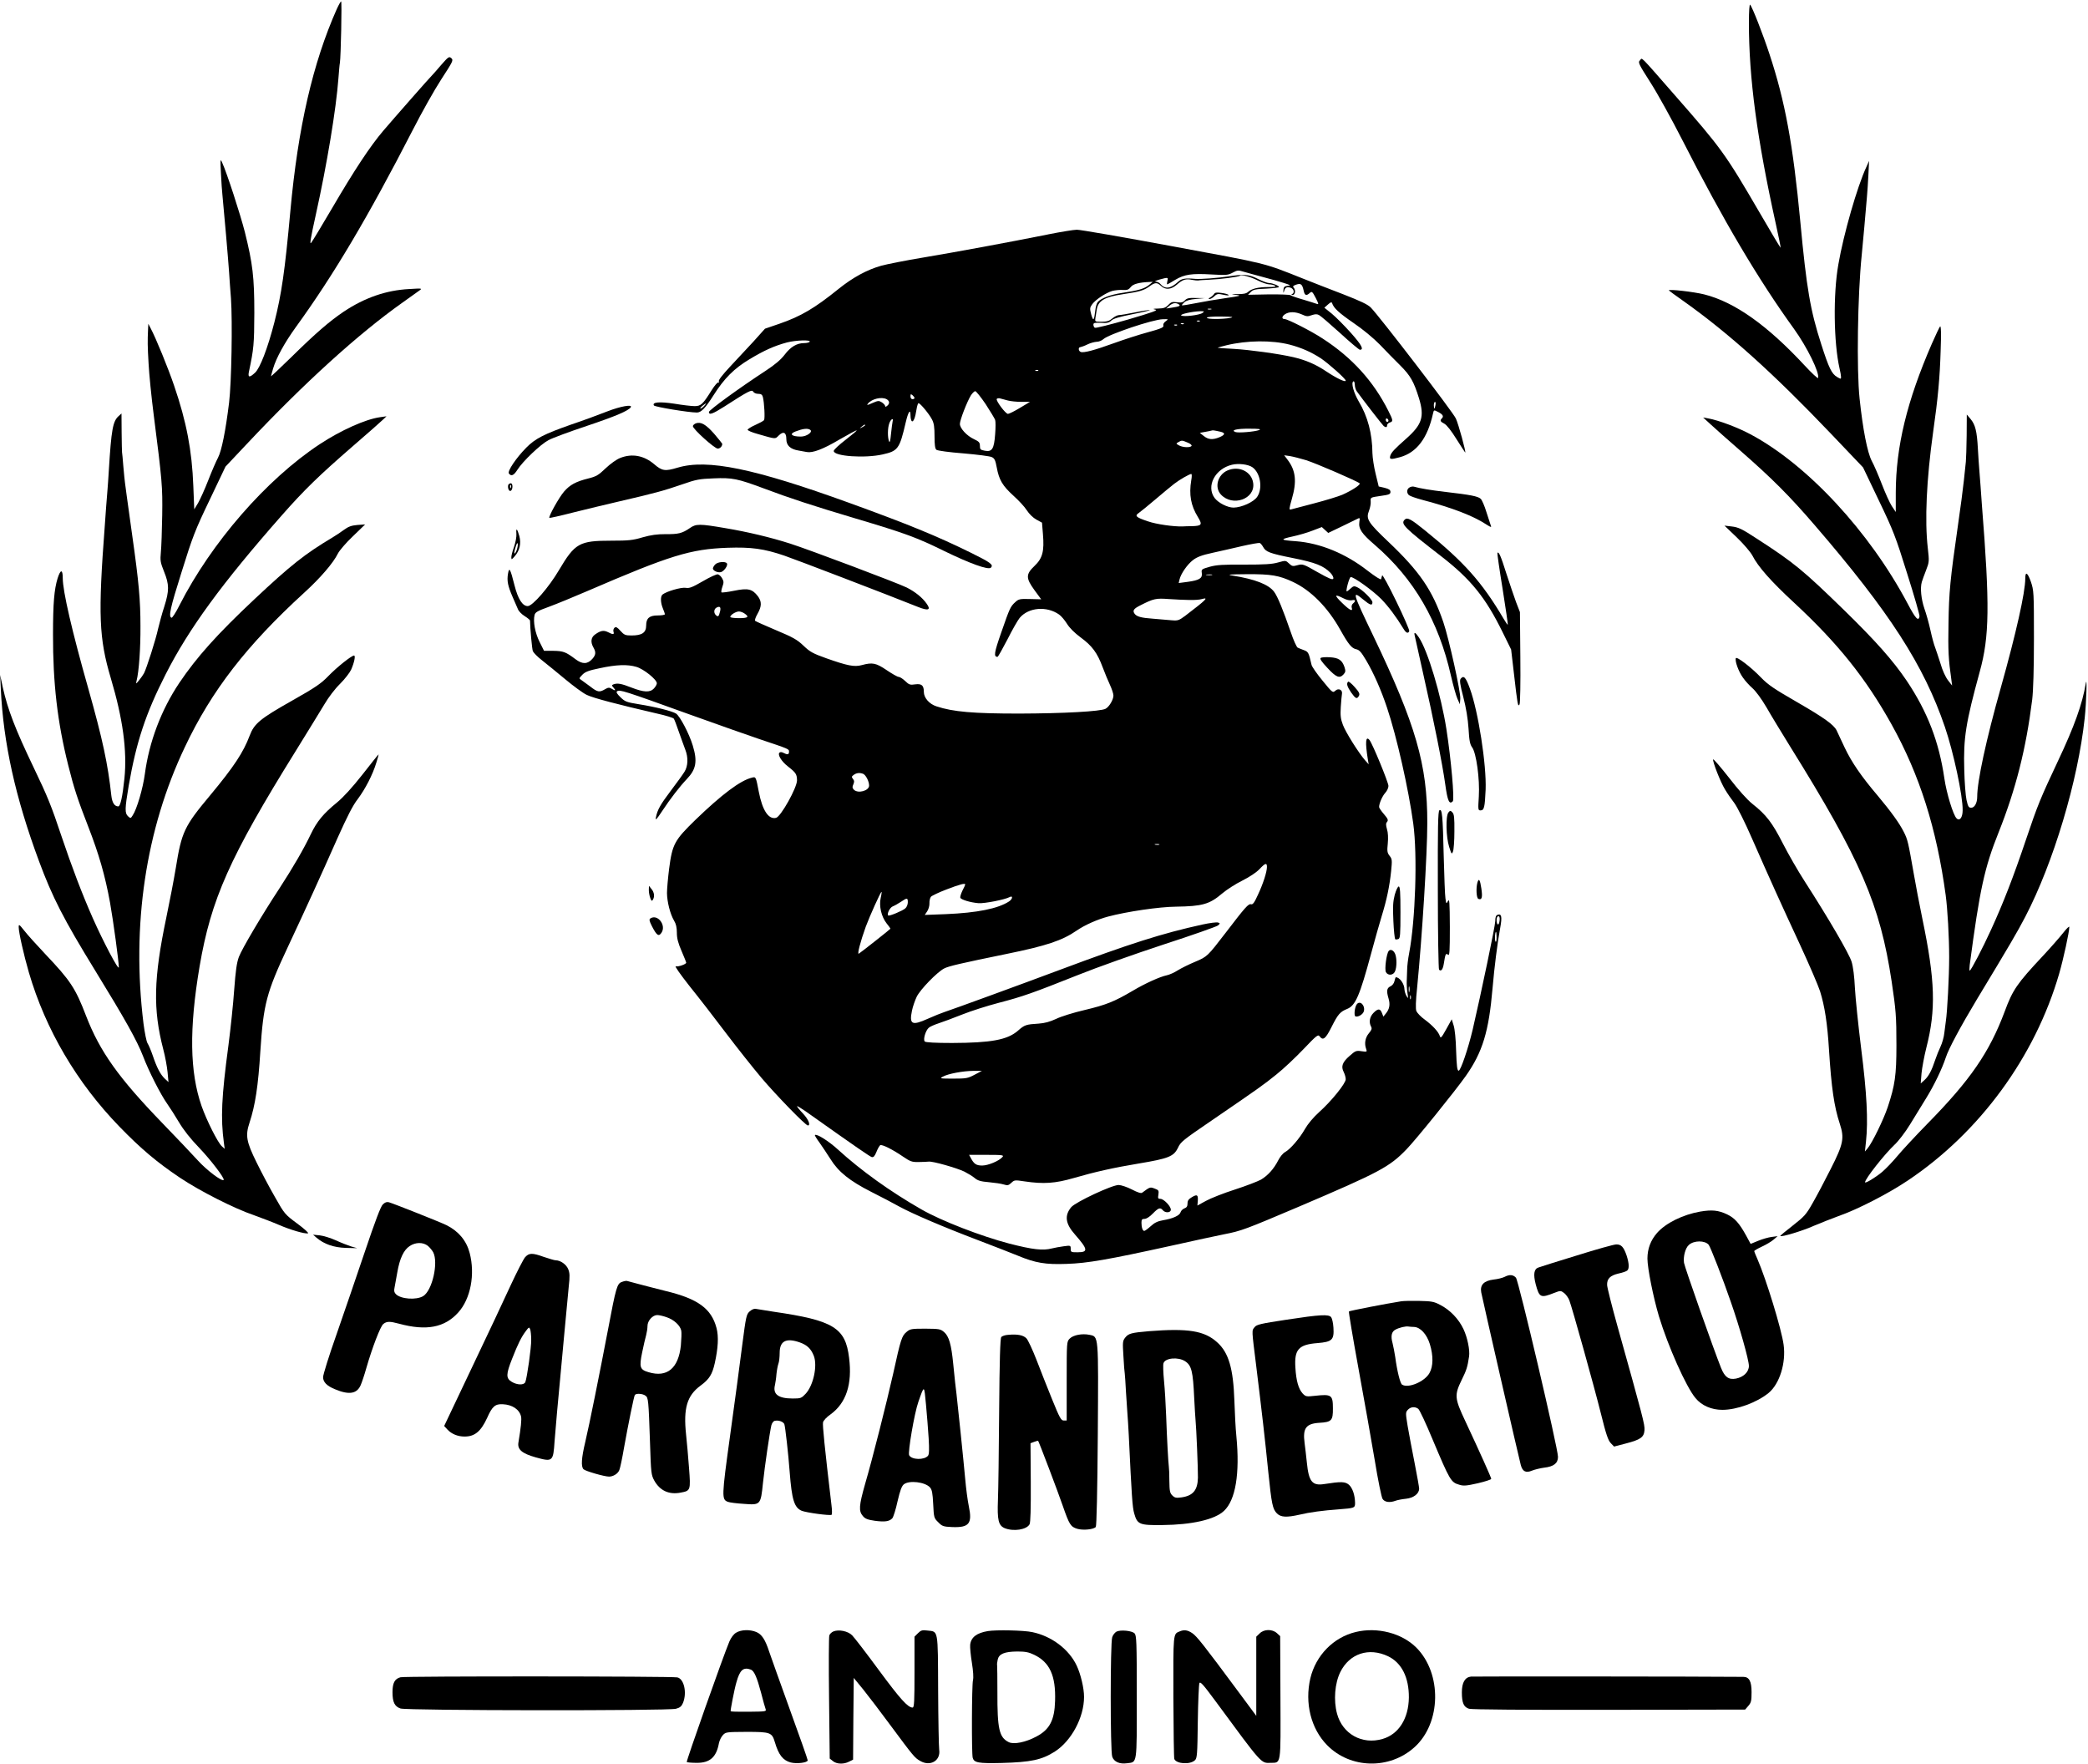
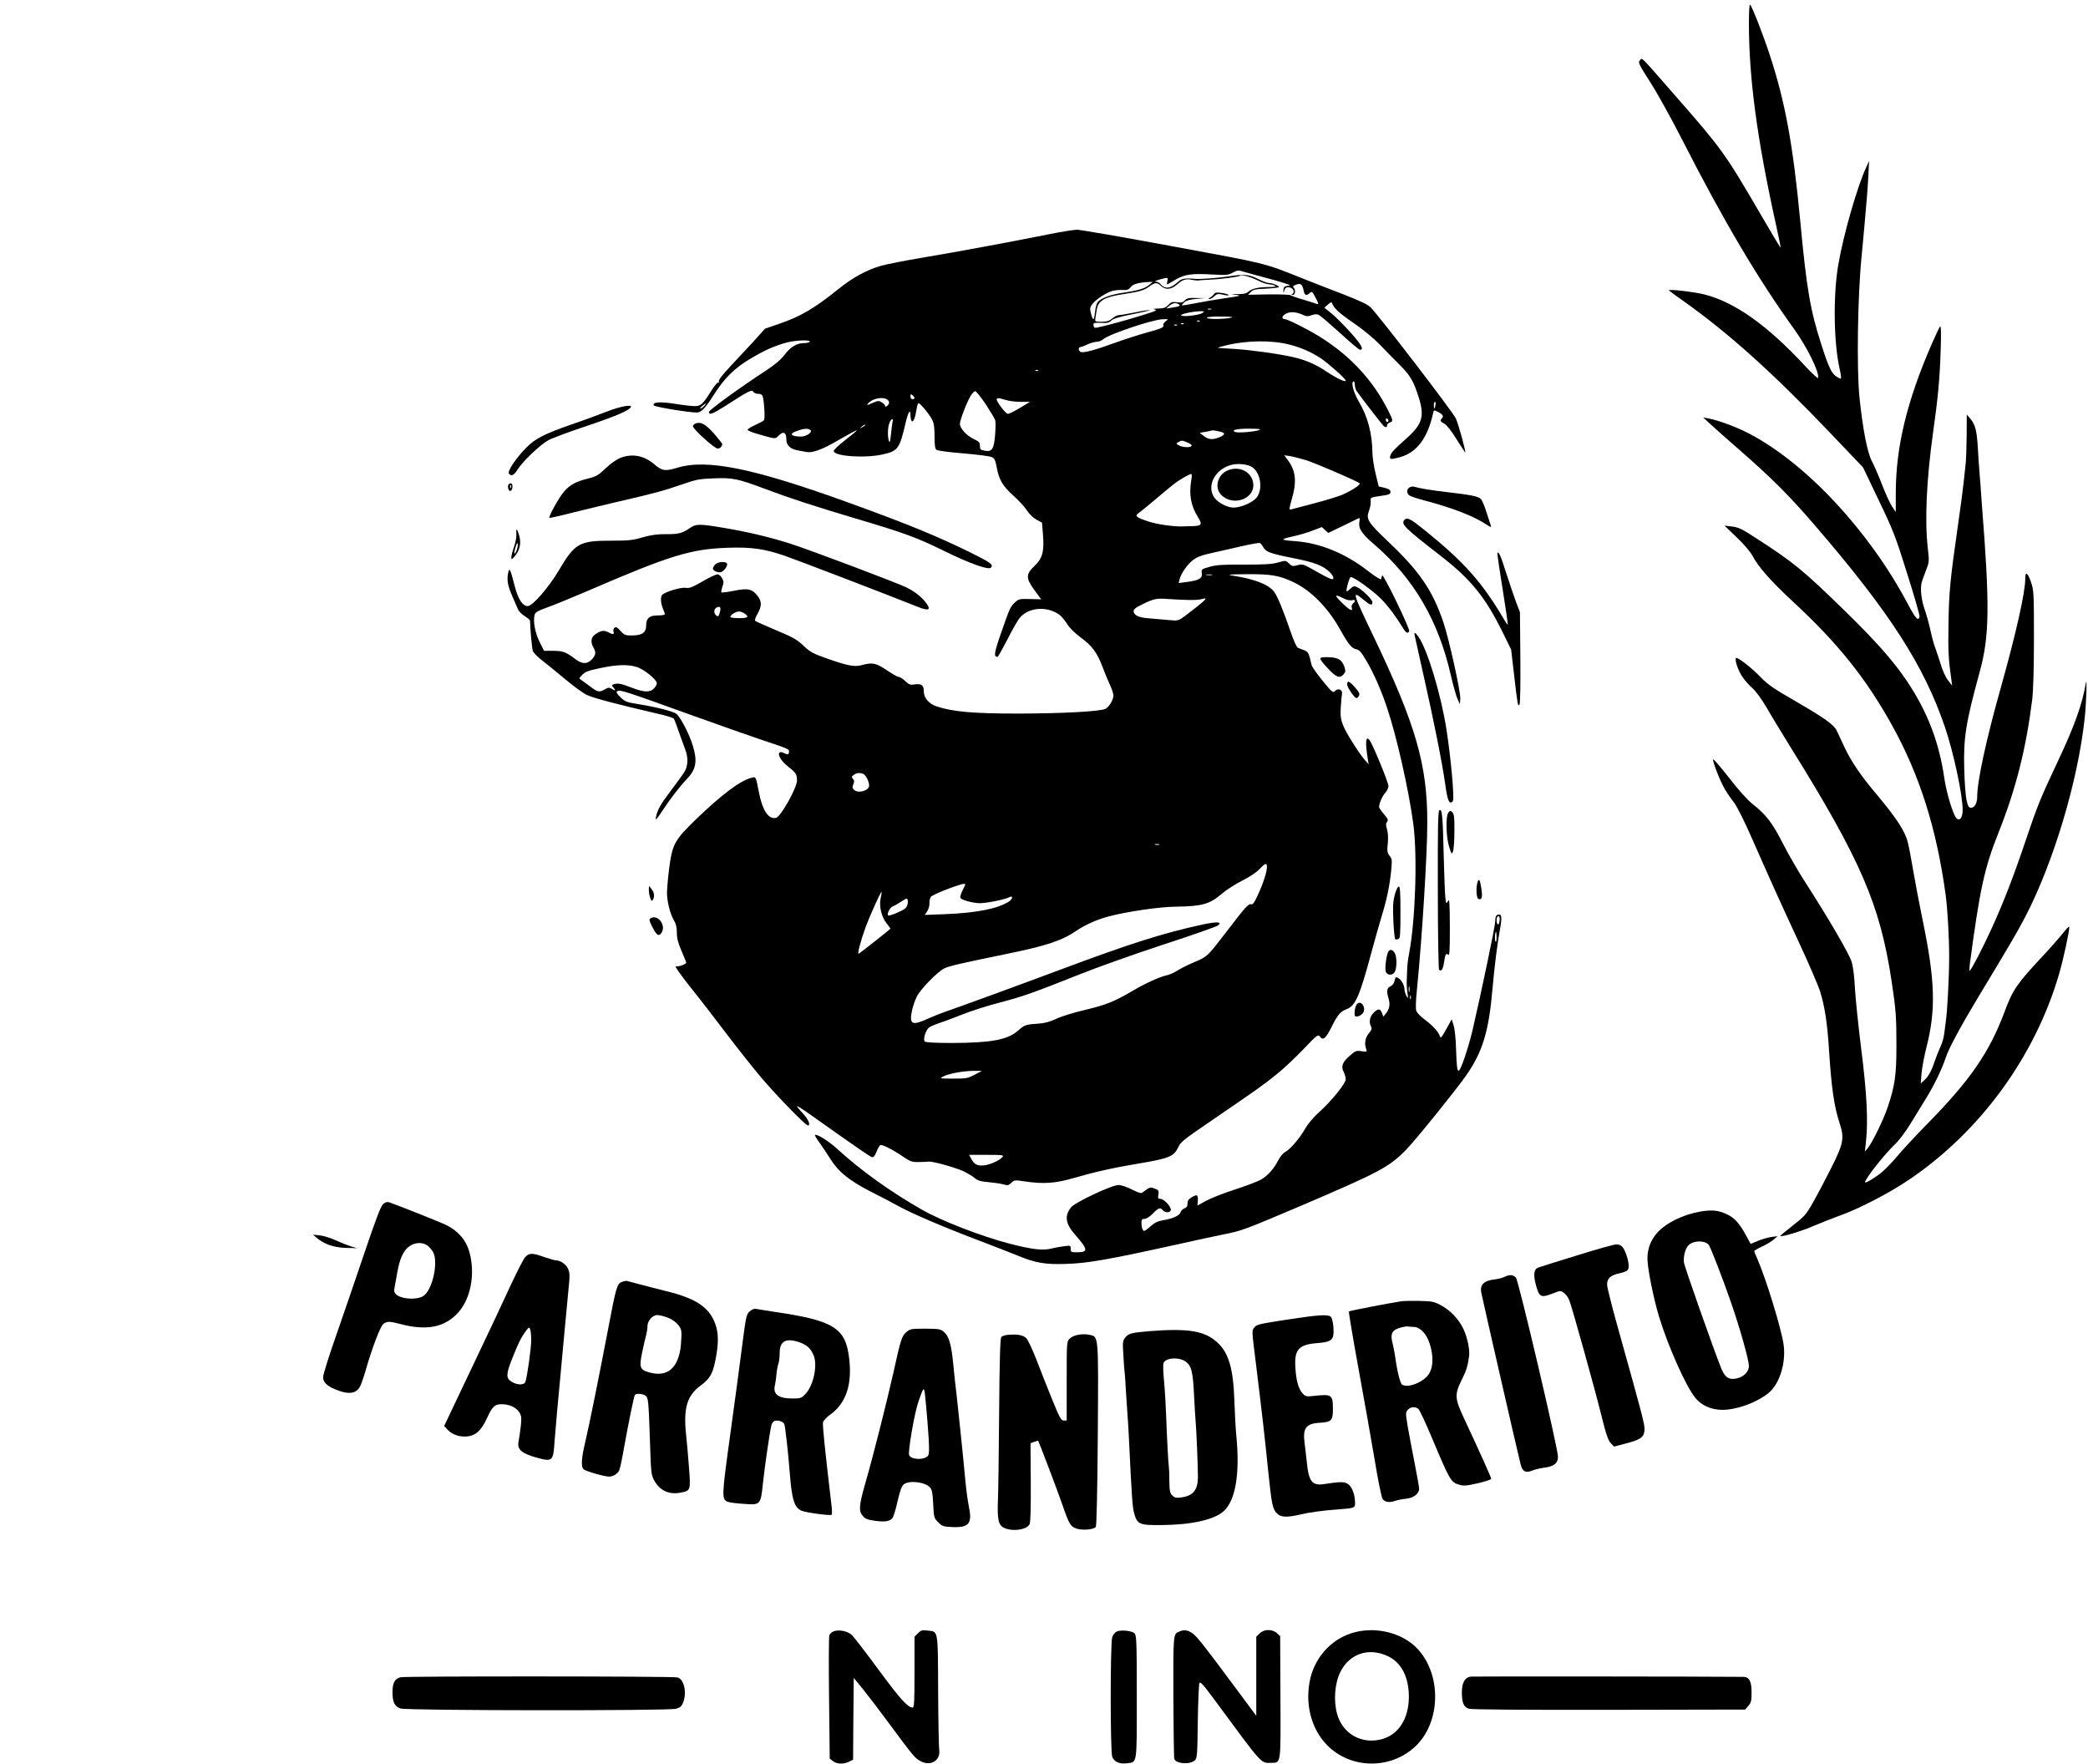
<svg xmlns="http://www.w3.org/2000/svg" version="1.0" width="1564pt" height="1321pt" viewBox="0 0 1564 1321" preserveAspectRatio="xMidYMid meet">
  <g transform="translate(0,1321) scale(0.1,-0.1)" fill="#000000" stroke="none">
-     <path d="M2523 13143 c-180 -405 -291 -888 -348 -1513 -41 -450 -66 -623 -120 -835 -50 -194 -108 -344 -145 -377 -41 -38 -54 -36 -46 5 37 174 40 209 41 442 0 270 -12 369 -71 607 -34 133 -135 444 -169 518 -15 34 -16 31 -10 -80 3 -63 8 -135 11 -160 10 -99 45 -500 50 -580 3 -47 9 -134 14 -195 12 -174 4 -632 -14 -780 -26 -212 -56 -362 -83 -413 -14 -26 -47 -102 -73 -169 -26 -67 -61 -144 -76 -170 l-29 -48 -7 175 c-10 264 -51 481 -144 752 -44 130 -137 357 -175 428 l-18 35 -2 -42 c-4 -87 -4 -121 4 -258 4 -77 21 -248 38 -380 64 -500 67 -539 64 -755 -2 -113 -6 -236 -10 -275 -6 -64 -4 -77 24 -147 39 -96 39 -142 2 -260 -17 -51 -37 -127 -47 -168 -17 -80 -86 -295 -105 -332 -7 -13 -23 -36 -37 -53 -25 -30 -25 -30 -19 -4 18 70 30 243 29 409 0 194 -12 329 -61 675 -16 116 -35 248 -41 295 -6 47 -13 94 -14 105 -2 11 -7 65 -12 120 -4 55 -9 103 -10 108 -1 4 -2 71 -3 149 l-1 141 -21 -19 c-44 -39 -55 -100 -74 -409 -3 -55 -8 -120 -10 -145 -2 -25 -7 -81 -10 -125 -3 -44 -8 -107 -10 -140 -51 -671 -44 -845 45 -1145 90 -302 123 -542 102 -750 -14 -135 -30 -210 -46 -210 -28 0 -46 27 -52 80 -26 238 -65 421 -172 800 -123 433 -192 732 -192 830 0 68 -17 67 -39 -3 -25 -83 -34 -184 -34 -417 -1 -366 33 -660 114 -982 42 -169 72 -260 150 -460 80 -206 126 -365 163 -568 25 -140 66 -444 66 -485 -1 -28 -116 190 -195 368 -80 181 -157 383 -237 621 -72 216 -102 291 -203 501 -142 296 -197 440 -235 610 l-19 90 5 -105 c19 -406 109 -813 286 -1290 100 -270 184 -434 421 -820 226 -368 313 -524 358 -640 44 -116 133 -290 183 -360 18 -25 56 -85 86 -135 35 -59 87 -125 150 -190 88 -92 196 -233 185 -243 -13 -13 -127 73 -194 147 -42 46 -161 172 -266 280 -327 338 -467 535 -570 801 -80 209 -118 266 -307 465 -62 66 -133 144 -156 174 -38 48 -42 51 -42 27 0 -40 38 -208 76 -339 125 -428 359 -826 678 -1155 162 -167 282 -268 455 -384 150 -100 403 -229 556 -281 55 -20 137 -51 183 -71 88 -38 194 -69 219 -64 8 2 -27 34 -80 73 -93 69 -96 72 -168 200 -41 71 -103 188 -138 260 -76 154 -84 200 -52 296 43 131 65 275 81 534 23 354 46 441 206 782 142 303 245 529 374 820 71 158 113 241 149 287 57 76 113 184 140 274 11 34 18 62 17 62 -2 0 -56 -68 -120 -150 -78 -99 -143 -170 -191 -210 -103 -84 -151 -142 -197 -238 -53 -111 -131 -246 -235 -406 -132 -201 -280 -451 -304 -514 -16 -44 -24 -101 -35 -247 -7 -104 -27 -291 -43 -415 -52 -387 -59 -545 -34 -730 l6 -45 -21 19 c-30 26 -114 193 -152 301 -89 255 -94 579 -15 1047 86 503 224 815 720 1613 89 143 185 301 215 350 31 53 80 117 118 154 35 35 72 83 82 105 24 54 34 106 22 106 -19 0 -128 -87 -192 -153 -55 -57 -97 -86 -276 -187 -237 -134 -280 -170 -314 -260 -47 -125 -118 -233 -296 -447 -194 -232 -214 -275 -257 -543 -14 -85 -46 -252 -71 -371 -96 -457 -101 -689 -23 -989 14 -52 28 -129 32 -170 l7 -75 -27 25 c-33 31 -60 82 -91 174 -13 38 -31 80 -39 92 -8 12 -21 78 -30 146 -91 737 16 1456 310 2073 200 423 464 763 894 1156 120 109 218 223 252 293 11 22 61 81 112 129 l92 89 -58 -4 c-45 -4 -67 -12 -100 -36 -23 -17 -62 -43 -87 -58 -206 -123 -311 -206 -584 -462 -281 -264 -432 -433 -563 -627 -136 -203 -226 -442 -258 -682 -14 -107 -60 -264 -91 -310 -15 -24 -16 -24 -35 -7 -25 23 -24 57 5 229 57 328 127 540 277 835 174 342 420 679 869 1189 169 192 278 298 535 521 110 95 211 184 225 198 l25 24 -49 -7 c-108 -15 -293 -98 -451 -202 -399 -263 -812 -737 -1052 -1209 -26 -52 -52 -92 -58 -91 -24 8 -11 69 75 342 83 266 100 311 210 540 l119 250 163 173 c427 454 833 822 1162 1055 56 40 113 80 126 90 25 18 23 18 -76 12 -171 -9 -331 -64 -489 -169 -108 -73 -210 -161 -392 -340 -84 -82 -153 -147 -153 -144 0 2 7 29 16 59 24 80 85 191 170 309 283 390 542 827 876 1477 67 131 163 302 214 380 87 134 91 142 75 157 -17 15 -22 12 -77 -51 -32 -38 -61 -70 -64 -73 -13 -11 -300 -338 -368 -418 -99 -116 -219 -298 -385 -582 -76 -129 -146 -246 -156 -258 -13 -18 -5 31 35 212 83 374 152 790 169 1021 4 50 8 101 11 115 7 44 16 460 9 460 -3 0 -18 -26 -32 -57z" />
    <path d="M13100 13040 c0 -416 61 -870 201 -1504 22 -98 38 -180 37 -182 -2 -1 -73 117 -158 264 -257 441 -285 480 -634 878 -274 313 -243 282 -262 262 -16 -15 -10 -27 78 -165 52 -81 160 -276 240 -433 306 -600 566 -1040 837 -1415 97 -135 192 -328 179 -366 -2 -6 -47 36 -100 93 -279 301 -525 476 -753 533 -76 19 -265 41 -265 30 0 -1 51 -39 114 -83 334 -237 671 -540 1100 -990 l241 -253 118 -247 c109 -227 126 -271 213 -550 53 -167 94 -310 92 -319 -8 -40 -30 -16 -88 94 -287 542 -754 1045 -1180 1271 -93 50 -237 104 -314 118 l-39 7 59 -54 c32 -30 131 -117 219 -194 237 -207 368 -338 559 -560 560 -650 816 -1047 974 -1510 64 -187 135 -517 133 -624 0 -55 -23 -84 -46 -60 -25 25 -75 188 -91 299 -40 274 -126 498 -282 731 -102 151 -231 297 -473 533 -302 294 -373 353 -649 531 -113 74 -138 86 -191 92 l-52 6 93 -89 c52 -50 102 -109 116 -135 42 -83 140 -194 311 -352 329 -305 538 -566 731 -912 212 -381 338 -781 406 -1280 14 -105 26 -314 26 -464 0 -147 -14 -411 -25 -481 -2 -14 -7 -52 -11 -85 -3 -33 -17 -80 -29 -105 -12 -25 -30 -70 -40 -100 -25 -76 -48 -121 -80 -150 l-28 -25 6 76 c4 41 20 127 36 191 73 284 67 502 -30 968 -22 107 -51 258 -64 335 -42 240 -46 257 -75 314 -33 66 -97 154 -195 271 -124 146 -195 250 -247 359 -27 58 -55 117 -61 130 -21 43 -94 95 -298 213 -170 98 -215 128 -269 184 -75 78 -183 160 -188 144 -8 -22 21 -101 53 -145 17 -25 50 -61 72 -80 24 -21 67 -79 104 -142 34 -60 114 -191 177 -293 531 -853 674 -1185 761 -1760 32 -214 36 -263 36 -480 0 -224 -11 -299 -65 -462 -31 -93 -116 -267 -150 -308 l-21 -25 8 75 c17 157 6 364 -36 695 -22 176 -43 381 -47 455 -4 85 -13 158 -25 197 -19 61 -173 325 -352 603 -48 74 -121 201 -162 281 -80 157 -125 216 -229 298 -39 31 -105 105 -176 197 -63 80 -116 142 -118 136 -5 -16 55 -170 89 -225 17 -29 49 -75 70 -102 22 -30 78 -141 132 -265 138 -314 214 -482 357 -790 70 -151 139 -311 153 -355 35 -112 55 -242 67 -440 18 -282 38 -423 81 -553 35 -107 27 -150 -68 -337 -44 -88 -105 -203 -135 -255 -49 -87 -62 -101 -150 -170 -53 -41 -95 -76 -93 -78 9 -9 168 39 250 76 50 21 133 54 185 73 144 50 373 168 522 268 537 360 951 925 1132 1548 32 111 76 313 76 350 0 8 -20 -11 -45 -43 -26 -33 -94 -111 -153 -174 -195 -208 -226 -254 -286 -416 -114 -305 -257 -514 -582 -844 -89 -91 -189 -199 -223 -240 -34 -41 -85 -94 -113 -118 -49 -41 -128 -89 -128 -77 0 25 145 209 219 279 29 26 82 95 118 154 36 59 91 148 121 197 61 99 119 220 147 305 21 65 111 232 231 432 256 424 300 499 364 621 211 405 395 1019 445 1487 13 118 19 327 8 260 -25 -152 -86 -322 -208 -580 -132 -281 -151 -326 -240 -590 -94 -279 -169 -472 -260 -671 -64 -141 -152 -309 -161 -309 -3 0 -3 19 0 43 75 565 110 727 217 994 129 324 205 626 251 993 8 68 13 229 13 460 0 346 -1 357 -23 423 -25 70 -42 80 -42 23 0 -103 -69 -410 -183 -816 -110 -390 -177 -700 -177 -818 0 -47 -20 -82 -45 -82 -19 0 -24 9 -35 58 -7 31 -15 134 -17 227 -7 238 11 350 116 734 73 264 76 496 16 1251 -2 30 -7 93 -10 140 -3 47 -8 105 -10 130 -2 25 -7 92 -10 150 -7 130 -19 179 -55 222 l-28 33 -1 -158 c-1 -86 -4 -174 -6 -195 -2 -20 -9 -84 -15 -142 -6 -58 -26 -211 -45 -340 -57 -396 -67 -497 -70 -730 -4 -204 0 -271 21 -418 l6 -47 -31 40 c-18 23 -42 75 -56 125 -15 47 -33 101 -40 120 -8 19 -24 77 -35 128 -11 51 -32 126 -46 165 -24 71 -32 153 -19 198 4 13 18 53 32 88 24 62 24 67 13 165 -24 207 -10 514 40 871 36 251 50 407 56 605 5 133 3 192 -4 185 -5 -5 -33 -64 -62 -130 -187 -430 -269 -771 -270 -1115 l0 -145 -30 45 c-16 25 -49 98 -74 163 -25 65 -59 144 -76 175 -33 63 -67 239 -91 467 -23 214 -15 773 16 1075 6 58 33 357 39 435 3 33 8 107 11 165 l5 105 -20 -45 c-68 -145 -171 -503 -210 -730 -40 -223 -35 -588 9 -780 6 -25 11 -53 11 -63 0 -17 -1 -17 -29 -1 -41 24 -62 67 -119 245 -82 254 -110 416 -157 919 -55 582 -114 901 -231 1255 -49 149 -129 354 -145 370 -5 5 -9 -46 -9 -135z" />
    <path d="M7850 11454 c-300 -60 -685 -131 -935 -173 -132 -22 -273 -50 -313 -61 -107 -30 -214 -88 -322 -175 -177 -143 -282 -205 -442 -260 l-108 -37 -87 -97 c-49 -53 -128 -138 -176 -189 -56 -60 -86 -99 -83 -108 3 -8 1 -12 -4 -9 -5 3 -27 -22 -49 -57 -67 -107 -81 -120 -128 -120 -23 0 -91 8 -151 18 -112 17 -169 12 -154 -13 7 -11 261 -53 322 -53 32 0 63 32 125 130 80 126 154 200 269 269 111 67 188 101 281 126 67 17 180 21 170 5 -3 -5 -22 -10 -42 -10 -54 0 -101 -28 -145 -86 -28 -37 -71 -74 -141 -120 -202 -132 -427 -296 -427 -310 0 -25 28 -15 113 39 186 120 209 131 219 113 5 -9 21 -16 37 -16 22 0 30 -6 35 -23 11 -44 17 -162 9 -174 -4 -6 -34 -22 -65 -36 -32 -14 -58 -31 -58 -36 0 -6 33 -20 73 -31 142 -41 132 -40 160 -12 35 34 57 24 57 -27 0 -48 30 -76 93 -86 23 -4 50 -9 61 -11 43 -8 121 21 241 92 71 41 130 73 132 70 2 -2 -36 -34 -84 -71 -48 -37 -88 -74 -88 -83 0 -40 233 -56 366 -26 116 26 127 42 173 239 19 82 36 106 36 53 0 -20 5 -40 10 -43 12 -8 26 27 35 88 4 26 11 47 15 47 13 0 80 -81 101 -122 15 -28 19 -58 19 -126 0 -65 4 -93 14 -101 8 -7 98 -19 202 -27 104 -9 200 -21 213 -28 20 -9 27 -23 37 -77 17 -94 44 -138 124 -211 39 -35 85 -84 101 -110 18 -28 48 -57 72 -70 l42 -23 7 -85 c11 -130 -3 -182 -63 -239 -66 -63 -66 -91 0 -182 l50 -68 -84 2 c-76 2 -85 0 -110 -23 -37 -34 -41 -43 -105 -227 -54 -154 -58 -183 -28 -183 4 0 37 59 74 130 36 72 78 145 92 162 67 79 202 90 295 25 16 -11 42 -42 59 -69 19 -31 57 -69 103 -103 86 -63 124 -115 164 -222 16 -43 41 -103 55 -133 14 -30 26 -66 26 -80 0 -31 -32 -85 -59 -99 -36 -20 -315 -35 -646 -36 -345 0 -496 13 -620 54 -54 17 -95 64 -95 108 0 49 -16 63 -64 57 -39 -6 -47 -3 -76 25 -18 17 -40 31 -49 31 -9 0 -49 23 -89 50 -80 54 -106 60 -187 38 -56 -15 -106 -5 -265 51 -101 36 -123 48 -171 94 -47 45 -78 63 -205 116 -82 35 -153 66 -158 71 -4 4 4 28 18 52 32 56 33 92 2 133 -42 54 -74 61 -177 40 -49 -10 -92 -15 -95 -12 -3 3 0 22 7 42 11 31 11 40 -2 63 -8 15 -23 28 -32 30 -10 2 -60 -21 -113 -52 -80 -46 -100 -54 -129 -49 -33 5 -141 -26 -172 -50 -17 -13 -16 -60 2 -104 8 -19 15 -39 15 -44 0 -5 -24 -9 -54 -9 -62 0 -86 -21 -86 -75 0 -54 -31 -75 -110 -75 -46 0 -55 4 -83 35 -24 27 -33 32 -44 23 -7 -6 -11 -19 -8 -29 8 -23 -3 -24 -41 -4 -32 16 -55 12 -96 -17 -32 -22 -36 -58 -13 -98 20 -35 18 -55 -7 -84 -37 -42 -75 -43 -127 -4 -73 55 -92 62 -166 63 l-70 0 -33 66 c-34 67 -50 154 -38 202 5 21 22 31 108 62 57 21 186 74 288 118 619 267 771 314 1050 324 177 6 272 -7 425 -59 74 -25 769 -291 1003 -385 76 -30 97 -22 63 25 -32 46 -86 89 -149 121 -66 33 -732 284 -873 329 -147 47 -319 88 -486 116 -192 33 -219 33 -265 1 -58 -40 -87 -47 -181 -46 -66 0 -110 -6 -174 -24 -73 -22 -106 -25 -232 -25 -243 0 -274 -18 -395 -222 -74 -126 -197 -268 -233 -268 -39 0 -73 52 -99 155 -32 127 -40 140 -49 87 -9 -53 -1 -91 34 -172 16 -36 34 -77 40 -92 5 -15 28 -39 51 -53 22 -14 40 -29 40 -33 1 -62 15 -212 21 -229 5 -12 36 -44 70 -70 34 -27 112 -90 173 -141 61 -51 133 -104 161 -117 46 -23 229 -71 527 -140 65 -14 121 -32 125 -38 5 -7 22 -52 39 -102 17 -49 39 -108 47 -130 23 -58 21 -123 -6 -166 -12 -20 -58 -83 -101 -140 -80 -106 -102 -145 -113 -202 -5 -26 4 -17 47 48 60 91 130 182 185 240 70 73 80 133 44 251 -26 87 -96 220 -125 239 -28 18 -153 50 -279 70 -92 15 -103 19 -137 52 -27 26 -34 39 -26 45 23 13 40 8 553 -177 203 -73 433 -154 510 -180 230 -77 225 -75 225 -96 0 -22 -12 -24 -42 -8 -13 7 -24 7 -30 1 -15 -15 16 -66 64 -103 60 -47 67 -58 68 -104 0 -55 -121 -272 -157 -281 -56 -14 -102 55 -129 194 -22 115 -22 115 -52 107 -87 -21 -226 -126 -424 -317 -156 -152 -172 -181 -196 -365 -9 -71 -16 -153 -16 -183 1 -66 24 -157 53 -206 15 -24 21 -52 21 -91 0 -41 9 -76 35 -136 19 -44 35 -84 35 -88 0 -11 -59 -32 -78 -27 -11 3 33 -59 102 -147 67 -83 191 -243 276 -356 85 -112 204 -262 265 -334 112 -132 329 -355 346 -355 23 0 5 45 -36 89 -25 26 -45 51 -45 55 0 4 28 -13 63 -37 389 -276 483 -340 497 -344 13 -3 22 7 35 39 9 23 22 46 28 50 13 8 92 -31 172 -86 53 -36 66 -41 115 -40 30 0 64 2 75 3 29 5 211 -47 269 -75 27 -14 62 -35 77 -48 22 -19 45 -26 106 -31 43 -4 93 -11 111 -17 29 -9 37 -7 57 12 23 22 27 22 100 11 141 -21 230 -15 367 25 159 46 296 77 488 109 223 37 262 53 293 117 21 45 34 56 257 208 352 241 383 263 481 342 54 43 145 129 204 191 96 101 108 110 119 95 26 -35 45 -20 90 70 48 95 63 113 117 135 62 25 94 99 179 414 28 104 64 231 80 283 37 120 58 220 70 334 8 82 8 91 -11 115 -18 23 -20 35 -14 93 4 42 2 82 -6 107 -9 32 -9 44 1 55 10 13 6 23 -24 58 -20 23 -36 47 -36 53 0 27 24 82 46 106 13 14 24 37 24 52 0 26 -120 318 -142 344 -29 35 -33 -18 -12 -147 l6 -35 -27 30 c-48 55 -145 209 -166 265 -17 45 -20 70 -16 135 3 44 7 88 9 99 5 29 -27 44 -50 22 -19 -17 -22 -15 -96 76 -42 51 -79 104 -82 118 -21 91 -24 98 -57 110 -17 6 -39 15 -47 19 -8 4 -32 57 -52 117 -57 165 -98 266 -125 302 -41 54 -142 94 -313 121 -44 7 -22 9 110 10 182 1 240 -9 345 -58 134 -63 260 -190 354 -358 62 -111 86 -139 119 -146 24 -5 38 -21 76 -85 56 -95 112 -223 155 -352 73 -217 162 -612 197 -870 32 -237 16 -723 -31 -970 -8 -41 -15 -97 -15 -125 -1 -27 -2 -66 -3 -85 -1 -19 1 -57 5 -85 7 -47 7 -48 -7 -25 -8 14 -14 35 -15 48 0 42 -36 92 -65 92 -2 0 -6 -13 -10 -29 -3 -16 -16 -33 -30 -39 -28 -13 -31 -35 -14 -92 13 -44 7 -78 -20 -111 l-19 -24 -11 28 c-13 34 -30 34 -64 -1 -28 -29 -35 -69 -17 -102 8 -15 4 -25 -17 -50 -27 -33 -35 -76 -20 -117 8 -22 6 -23 -35 -17 -40 6 -46 3 -89 -35 -54 -47 -66 -79 -44 -121 8 -16 15 -40 15 -54 0 -31 -107 -164 -200 -247 -43 -39 -84 -88 -105 -125 -40 -71 -111 -153 -150 -174 -15 -8 -38 -36 -51 -62 -32 -63 -77 -113 -129 -144 -24 -13 -111 -47 -195 -74 -84 -27 -181 -65 -217 -85 l-64 -35 3 35 c3 46 -5 51 -44 28 -25 -15 -33 -26 -33 -47 0 -21 -6 -31 -23 -37 -13 -5 -26 -18 -29 -29 -7 -25 -58 -48 -131 -60 -40 -7 -64 -18 -93 -45 -21 -19 -43 -35 -48 -35 -12 0 -21 26 -21 61 0 24 4 29 23 29 14 0 39 16 62 40 42 43 56 48 75 25 18 -22 60 -20 60 4 0 26 -53 81 -78 81 -18 0 -20 5 -15 32 4 30 2 34 -28 45 -34 13 -35 13 -94 -31 -8 -6 -34 2 -76 24 -35 18 -79 33 -99 34 -49 1 -322 -127 -356 -166 -52 -63 -44 -124 28 -205 98 -112 101 -133 18 -133 -47 0 -50 1 -50 26 0 25 -1 26 -52 19 -29 -4 -69 -11 -88 -16 -69 -18 -144 -9 -320 36 -213 56 -508 170 -658 256 -236 135 -454 292 -626 449 -69 63 -159 120 -172 108 -2 -3 13 -28 34 -56 20 -28 57 -84 82 -123 60 -97 144 -164 305 -246 72 -36 165 -85 208 -109 100 -55 329 -153 592 -253 116 -44 249 -96 298 -116 132 -55 208 -68 367 -62 155 5 306 31 783 136 171 38 350 77 397 86 128 25 155 35 560 207 605 258 678 297 806 430 70 72 364 436 443 548 126 179 173 332 201 660 13 152 36 336 57 449 16 86 10 110 -21 98 -11 -4 -16 -19 -16 -47 0 -35 -104 -532 -169 -812 -33 -140 -90 -308 -105 -308 -11 0 -15 33 -19 148 -2 86 -10 166 -19 192 l-14 45 -41 -74 c-35 -63 -42 -71 -48 -52 -10 32 -52 78 -112 123 -30 21 -58 51 -64 65 -6 17 -5 74 6 177 37 375 76 999 76 1231 1 437 -86 737 -406 1405 -155 323 -160 341 -75 270 53 -44 70 -49 70 -21 0 20 -76 95 -115 113 -21 10 -29 8 -48 -10 -13 -12 -26 -22 -29 -22 -10 0 18 104 29 107 18 6 166 -100 230 -165 54 -56 111 -132 167 -224 18 -30 34 -36 42 -15 2 7 -41 107 -97 222 -56 116 -104 203 -106 195 -3 -8 -6 -21 -8 -28 -3 -7 -42 18 -101 63 -165 129 -355 207 -538 221 -117 8 -121 14 -26 35 47 10 116 30 153 45 l68 26 24 -22 24 -22 98 47 c54 26 106 51 115 56 25 13 25 12 20 -21 -7 -51 17 -87 116 -172 293 -253 478 -570 570 -979 17 -74 39 -152 49 -174 l18 -40 3 41 c4 50 -86 454 -127 574 -82 240 -178 380 -411 601 -156 148 -170 172 -145 235 8 22 14 52 12 69 -2 29 -2 29 73 40 65 9 75 13 75 30 0 15 -10 22 -44 31 l-44 10 -23 95 c-13 52 -23 121 -24 154 -1 146 -35 275 -102 387 -39 67 -59 140 -41 151 6 4 10 -7 11 -24 0 -17 7 -39 14 -49 48 -67 195 -256 203 -262 16 -12 25 -9 25 6 0 8 9 18 20 21 26 8 26 15 -11 88 -112 222 -271 398 -492 541 -83 55 -262 146 -285 146 -23 0 -21 20 3 36 32 21 78 20 128 -2 32 -15 43 -16 72 -5 26 9 40 9 55 1 12 -6 83 -67 158 -135 75 -69 142 -125 148 -125 32 0 14 35 -66 125 -49 55 -114 120 -144 145 l-56 45 27 24 c20 18 28 20 31 10 12 -37 51 -73 160 -148 72 -49 149 -113 198 -163 43 -46 112 -115 152 -155 77 -77 102 -121 141 -247 42 -137 23 -196 -95 -301 -89 -79 -111 -102 -120 -128 -9 -29 2 -31 71 -12 126 34 208 142 249 328 6 27 7 27 36 12 36 -18 46 -33 31 -48 -17 -17 -13 -25 18 -41 18 -10 52 -53 91 -116 35 -55 64 -100 65 -100 8 0 -51 215 -70 255 -22 49 -575 769 -638 832 -23 23 -79 49 -207 99 -96 37 -231 89 -300 117 -301 120 -258 109 -978 242 -372 69 -694 125 -716 124 -23 0 -120 -16 -216 -35z m1610 -319 c52 -14 122 -33 155 -44 53 -17 57 -19 30 -22 -25 -3 -30 -9 -32 -34 -1 -18 1 -22 4 -10 8 31 19 38 47 31 27 -7 36 -40 14 -49 -8 -3 -6 -6 5 -6 19 -1 24 38 6 56 -7 7 -2 14 20 21 35 12 45 4 56 -45 7 -36 20 -41 45 -18 16 15 20 12 45 -36 23 -45 24 -51 8 -45 -10 4 -56 18 -102 32 -46 13 -89 28 -95 33 -6 4 -80 7 -165 6 l-153 -3 21 21 c17 18 36 22 116 25 52 3 95 8 95 12 0 10 -48 30 -74 30 -13 0 -50 14 -82 30 -68 35 -106 38 -219 20 -78 -12 -210 -22 -250 -19 -78 7 -105 3 -132 -23 -56 -51 -97 -56 -132 -14 -7 9 -23 16 -35 17 -11 0 2 7 29 15 66 18 66 18 59 -11 -3 -14 -4 -25 -1 -25 2 0 30 15 60 34 69 41 123 49 276 40 106 -6 120 -5 155 14 35 19 41 19 84 6 26 -8 90 -25 142 -39z m-38 -26 c32 -16 70 -29 85 -29 15 0 35 -5 43 -10 11 -7 -4 -10 -50 -10 -75 0 -125 -12 -152 -37 -13 -12 -35 -16 -76 -16 -56 1 -56 1 -12 -6 41 -5 33 -8 -80 -24 -69 -10 -170 -27 -224 -38 -54 -11 -101 -18 -103 -16 -2 2 6 12 18 23 14 13 42 21 88 25 l66 6 -66 1 c-54 2 -69 -2 -84 -18 -14 -15 -26 -18 -59 -14 -35 5 -44 2 -65 -20 -20 -21 -34 -26 -75 -27 -40 -1 -45 -3 -22 -8 23 -5 -20 -20 -207 -75 -130 -37 -240 -65 -246 -61 -6 3 -11 14 -11 23 0 14 9 16 56 14 46 -3 60 0 78 17 16 15 60 28 161 48 76 15 133 29 128 30 -6 2 -56 -5 -111 -17 -55 -11 -109 -20 -120 -20 -11 0 -34 -11 -50 -25 -23 -19 -41 -25 -81 -25 -50 0 -50 1 -46 28 2 15 7 43 10 63 10 66 59 95 194 115 128 19 160 29 201 59 42 31 57 31 87 3 33 -31 75 -27 117 9 44 39 68 47 114 37 21 -4 42 -6 47 -5 6 2 44 4 85 6 79 3 220 21 228 30 11 10 78 -8 134 -36z m-816 -34 c-35 -28 -80 -41 -201 -59 -88 -13 -159 -40 -183 -69 -7 -8 -15 -36 -18 -63 -9 -77 -15 -83 -30 -30 -12 45 -11 52 7 77 25 35 103 86 151 100 21 5 57 9 79 7 33 -2 44 3 59 22 17 23 63 35 140 38 l25 1 -29 -24z m223 -144 c17 -11 6 -17 -49 -25 l-45 -7 24 21 c25 21 47 25 70 11z m244 -38 c-7 -2 -19 -2 -25 0 -7 3 -2 5 12 5 14 0 19 -2 13 -5z m-66 -27 c-21 -16 -141 -31 -159 -19 -14 9 82 30 142 32 32 0 33 -1 17 -13z m208 -37 c-57 -11 -175 -11 -175 1 0 6 42 10 108 9 84 -1 98 -3 67 -10z m-483 -25 c-14 -10 -21 -22 -18 -32 5 -14 -15 -23 -117 -51 -67 -18 -180 -55 -252 -81 -146 -53 -228 -75 -250 -66 -18 7 -20 36 -2 36 6 1 30 9 52 20 22 11 53 19 69 20 17 0 39 9 51 20 39 36 372 148 445 149 43 1 44 1 22 -15z m255 0 c-3 -3 -12 -4 -19 -1 -8 3 -5 6 6 6 11 1 17 -2 13 -5z m-120 -20 c-3 -3 -12 -4 -19 -1 -8 3 -5 6 6 6 11 1 17 -2 13 -5z m-50 -10 c-3 -3 -12 -4 -19 -1 -8 3 -5 6 6 6 11 1 17 -2 13 -5z m842 -145 c88 -23 161 -55 235 -103 60 -41 186 -153 186 -167 0 -15 -69 18 -144 68 -80 54 -155 86 -249 108 -109 25 -326 55 -447 62 -63 3 -116 7 -118 8 -2 2 28 10 65 19 154 37 338 39 472 5z m-1882 -195 c-3 -3 -12 -4 -19 -1 -8 3 -5 6 6 6 11 1 17 -2 13 -5z m-394 -251 c35 -54 67 -107 71 -118 4 -11 4 -59 0 -108 -8 -110 -23 -133 -77 -123 -33 6 -37 10 -37 36 0 26 -7 33 -45 51 -54 25 -105 81 -105 114 0 29 53 165 82 213 11 17 26 32 33 32 7 0 42 -44 78 -97z m-533 46 c0 -5 -7 -9 -15 -9 -9 0 -15 9 -15 21 0 18 2 19 15 9 8 -7 15 -16 15 -21z m-209 -9 c23 -13 25 -33 4 -50 -10 -8 -15 -9 -15 -1 0 6 -11 18 -24 27 -23 14 -28 14 -72 -5 -38 -17 -44 -18 -33 -4 30 36 102 53 140 33z m909 -10 c19 -5 64 -10 100 -10 l65 0 -75 -45 c-41 -25 -82 -45 -90 -45 -18 0 -92 99 -84 112 4 5 16 7 28 3 11 -3 37 -10 56 -15z m3202 -35 c-2 -14 -6 -25 -8 -25 -2 0 -4 11 -4 25 0 14 4 25 9 25 4 0 6 -11 3 -25z m-5477 -5 c-10 -11 -22 -20 -28 -20 -5 0 1 9 14 20 31 25 37 25 14 0z m5125 -111 c0 -5 -4 -9 -10 -9 -5 0 -10 7 -10 16 0 8 5 12 10 9 6 -3 10 -10 10 -16z m-3714 -6 c-2 -10 -8 -52 -12 -93 -5 -52 -9 -69 -15 -55 -11 30 -11 98 2 134 11 32 34 45 25 14z m-206 -28 c0 -2 -10 -9 -22 -15 -22 -11 -22 -10 -4 4 21 17 26 19 26 11z m-412 -34 c24 -15 -25 -51 -69 -51 -69 0 -90 19 -41 38 54 21 91 26 110 13z m3364 -2 c-33 -13 -157 -23 -178 -15 -38 14 10 26 106 25 70 0 89 -3 72 -10z m-289 -13 c37 -9 34 -23 -9 -41 -51 -21 -84 -18 -118 10 l-29 23 39 7 c21 4 44 8 49 10 10 3 14 3 68 -9z m-247 -81 c20 -8 33 -19 29 -25 -9 -14 -65 -12 -94 4 -23 13 -23 14 -5 24 25 15 28 15 70 -3z m888 -132 c75 -24 381 -156 400 -173 10 -10 -56 -53 -130 -86 -28 -12 -122 -41 -210 -64 -87 -23 -166 -43 -175 -46 -14 -4 -13 7 7 77 39 133 30 215 -32 296 l-25 33 43 -6 c24 -4 79 -18 122 -31z m-404 -52 c61 -42 80 -158 37 -222 -26 -39 -116 -80 -177 -81 -45 0 -114 35 -142 72 -65 88 3 219 130 249 49 12 121 3 152 -18z m-457 -98 c-18 -109 -3 -190 50 -276 35 -57 29 -66 -45 -68 -27 0 -58 -1 -70 -2 -67 -2 -196 16 -259 38 -90 30 -102 41 -69 63 14 10 70 55 125 102 55 47 118 99 140 116 40 31 113 73 128 74 5 0 5 -21 0 -47z m538 -499 c20 -38 49 -49 224 -84 167 -33 230 -58 281 -111 15 -16 24 -34 21 -43 -5 -11 -30 -1 -117 48 -106 61 -112 63 -150 53 -36 -10 -42 -9 -64 12 -25 24 -26 24 -83 8 -45 -13 -101 -16 -253 -16 -159 1 -207 -2 -258 -16 -62 -18 -64 -19 -60 -47 6 -39 -18 -54 -105 -66 l-68 -9 6 26 c10 44 59 114 101 146 30 23 66 37 145 54 57 13 158 35 224 51 66 15 125 25 131 23 6 -2 17 -15 25 -29z m-383 -211 c-10 -2 -28 -2 -40 0 -13 2 -5 4 17 4 22 1 32 -1 23 -4z m984 -174 c25 -13 49 -18 64 -15 27 7 32 -5 9 -24 -9 -7 -13 -21 -10 -31 11 -33 -15 -21 -73 36 -60 58 -57 68 10 34z m-1152 -13 c36 -1 77 2 93 7 53 15 35 -3 -126 -126 -46 -34 -54 -37 -101 -33 -28 3 -91 8 -141 12 -88 6 -122 16 -137 38 -16 23 -6 37 44 62 100 51 117 54 213 47 50 -3 119 -7 155 -7z m-3516 -84 c-10 -40 -14 -44 -30 -31 -19 16 -18 46 3 58 25 13 34 4 27 -27z m184 -18 c36 -25 25 -34 -43 -34 -36 0 -65 4 -65 9 0 15 42 41 65 41 11 0 31 -7 43 -16z m-811 -399 c55 -16 153 -95 153 -123 0 -9 -10 -26 -22 -39 -29 -31 -75 -29 -168 7 -76 30 -105 35 -135 24 -14 -6 -14 -8 1 -25 20 -22 13 -25 -16 -7 -16 10 -25 9 -49 -5 -41 -24 -55 -22 -110 21 -27 20 -57 42 -67 49 -18 11 -18 12 8 39 21 22 47 32 130 49 125 27 208 30 275 10z m1698 -801 c20 -8 45 -56 45 -88 0 -39 -83 -62 -114 -31 -12 13 -13 21 -4 40 8 19 8 28 -3 41 -11 14 -11 18 6 30 20 15 44 18 70 8z m2218 -531 c-7 -2 -21 -2 -30 0 -10 3 -4 5 12 5 17 0 24 -2 18 -5z m807 -166 c0 -37 -28 -125 -67 -208 -27 -60 -39 -76 -52 -72 -20 5 -43 -21 -189 -212 -137 -178 -138 -180 -230 -219 -46 -19 -104 -48 -130 -64 -26 -17 -63 -33 -82 -37 -52 -11 -161 -60 -257 -117 -136 -80 -198 -105 -358 -143 -82 -19 -179 -49 -215 -67 -45 -21 -85 -32 -130 -35 -95 -6 -105 -9 -155 -53 -79 -69 -202 -91 -493 -92 -126 0 -198 4 -205 11 -14 14 6 82 30 103 10 9 43 23 73 33 30 10 110 39 177 66 67 27 191 66 275 88 177 46 251 72 595 209 139 56 427 158 640 228 213 69 396 134 406 142 17 15 17 17 1 22 -10 4 -63 -3 -118 -15 -301 -66 -545 -144 -1061 -337 -288 -108 -814 -300 -870 -318 -22 -7 -79 -30 -126 -51 -118 -53 -139 -42 -118 60 6 31 23 79 36 106 28 56 153 184 205 211 35 18 122 38 468 109 299 61 416 100 525 175 61 42 156 84 236 105 139 37 383 73 508 74 198 3 251 18 346 99 33 28 101 72 150 96 54 27 105 61 128 85 44 47 57 51 57 18z m-2260 -132 c0 -3 -9 -24 -21 -46 -11 -23 -18 -47 -16 -53 6 -15 76 -36 137 -41 45 -3 194 26 231 45 28 16 25 -14 -3 -32 -83 -54 -238 -85 -472 -95 l-159 -6 18 27 c10 15 18 42 17 60 -1 18 4 40 11 49 7 8 59 33 117 55 99 38 140 49 140 37z m-633 -100 c-14 -60 5 -142 44 -191 16 -20 29 -38 29 -40 0 -3 -219 -176 -237 -187 -14 -9 11 88 52 202 29 78 111 261 118 261 2 0 0 -20 -6 -45z m203 -33 c0 -16 -8 -37 -19 -46 -20 -18 -121 -60 -128 -53 -11 12 12 59 34 68 13 5 40 20 61 34 47 32 52 31 52 -3z m4432 -141 c-2 -17 -8 -28 -13 -25 -10 6 -12 48 -3 57 13 13 21 -3 16 -32z m-22 -123 c0 -26 -4 -38 -8 -30 -8 12 -4 72 4 72 2 0 4 -19 4 -42z m-653 -405 c-3 -10 -5 -2 -5 17 0 19 2 27 5 18 2 -10 2 -26 0 -35z m10 -55 c-3 -7 -5 -2 -5 12 0 14 2 19 5 13 2 -7 2 -19 0 -25z m-3267 -568 c-51 -27 -63 -29 -160 -29 -100 0 -104 1 -77 15 40 22 149 42 227 43 l65 0 -55 -29z m209 -616 c-24 -29 -107 -64 -152 -64 -45 0 -62 12 -86 58 l-12 22 132 0 c119 0 130 -2 118 -16z" />
    <path d="M9094 11008 c-5 -8 -18 -20 -29 -26 -13 -7 -15 -11 -6 -12 8 0 25 9 37 21 20 19 28 20 69 11 26 -6 43 -6 38 -1 -5 5 -29 12 -55 15 -34 5 -48 3 -54 -8z" />
    <path d="M9194 9686 c-73 -32 -99 -126 -49 -180 87 -94 258 -34 242 85 -11 86 -106 133 -193 95z" />
    <path d="M4550 10129 c-58 -23 -180 -68 -272 -99 -202 -71 -269 -105 -336 -173 -76 -77 -144 -178 -130 -194 18 -23 37 -14 64 29 40 63 172 189 232 221 29 16 159 64 288 107 215 72 313 114 329 140 14 23 -77 7 -175 -31z" />
    <path d="M5212 10039 c-12 -5 -22 -14 -22 -21 0 -22 162 -168 186 -168 18 0 34 17 34 36 0 2 -27 35 -59 73 -63 72 -101 94 -139 80z" />
    <path d="M4646 9780 c-28 -11 -73 -43 -110 -78 -53 -51 -70 -61 -130 -76 -92 -23 -137 -47 -181 -98 -38 -44 -118 -188 -110 -197 3 -2 80 15 173 39 92 23 253 62 357 86 260 60 332 80 465 126 103 36 128 41 235 45 141 6 179 -2 378 -76 191 -72 365 -129 687 -225 370 -110 459 -143 660 -242 195 -95 333 -145 352 -126 22 22 -2 39 -152 113 -252 124 -469 213 -905 371 -717 260 -1067 332 -1290 265 -93 -28 -116 -25 -176 27 -76 64 -164 81 -253 46z" />
    <path d="M3807 9578 c-6 -20 4 -49 17 -45 18 6 20 57 2 57 -8 0 -16 -6 -19 -12z m20 -20 c-3 -8 -6 -5 -6 6 -1 11 2 17 5 13 3 -3 4 -12 1 -19z" />
    <path d="M10558 9559 c-22 -12 -23 -42 -4 -58 8 -7 54 -23 103 -36 227 -60 381 -120 482 -187 29 -18 34 -19 28 -5 -3 9 -18 55 -33 101 -14 47 -34 92 -43 100 -21 19 -78 30 -260 51 -118 14 -191 26 -241 40 -8 2 -23 0 -32 -6z" />
    <path d="M10522 9318 c-32 -32 -7 -58 275 -276 220 -171 331 -308 458 -567 l64 -130 21 -180 c27 -236 30 -252 42 -231 5 9 8 159 6 354 l-3 337 -29 75 c-15 41 -48 138 -73 215 -41 130 -56 165 -67 154 -2 -2 15 -123 39 -269 23 -146 41 -267 39 -269 -2 -2 -16 18 -31 44 -163 276 -296 425 -588 661 -107 87 -134 101 -153 82z" />
    <path d="M3868 9212 c2 -21 -6 -64 -17 -96 -12 -33 -21 -69 -21 -80 1 -20 2 -19 25 7 38 43 50 97 35 152 -16 57 -26 65 -22 17z m2 -123 c-18 -43 -24 -28 -8 23 8 27 14 36 16 25 2 -10 -2 -32 -8 -48z" />
    <path d="M5357 8982 c-10 -10 -17 -24 -17 -30 0 -17 38 -34 61 -27 24 8 53 50 44 65 -10 17 -70 12 -88 -8z" />
    <path d="M10596 8453 c2 -10 31 -139 64 -288 80 -353 145 -680 166 -833 17 -123 30 -150 56 -124 14 14 -13 317 -48 542 -40 255 -140 589 -207 687 -24 36 -37 42 -31 16z" />
    <path d="M9893 8282 c-9 -6 5 -27 50 -75 66 -71 91 -81 121 -48 15 17 16 25 7 54 -18 53 -44 70 -109 74 -31 2 -63 0 -69 -5z" />
-     <path d="M10941 8126 c-9 -11 -5 -42 20 -138 21 -82 34 -161 39 -236 5 -90 11 -118 27 -140 31 -42 58 -237 50 -368 -6 -97 -6 -104 12 -104 28 0 33 22 39 156 7 186 -55 585 -118 757 -31 85 -46 101 -69 73z" />
+     <path d="M10941 8126 z" />
    <path d="M10098 8104 c-14 -14 -8 -35 22 -80 34 -48 44 -53 59 -26 8 15 2 28 -32 66 -23 26 -45 44 -49 40z" />
    <path d="M10782 7141 c-11 -6 -13 -121 -12 -597 0 -326 5 -593 9 -597 16 -16 29 2 36 46 11 72 15 80 31 66 12 -10 14 20 14 207 -1 188 -3 216 -14 195 -13 -23 -13 -23 -19 20 -4 24 -9 168 -13 319 -7 304 -12 354 -32 341z" />
    <path d="M10849 7124 c-21 -26 -18 -184 6 -258 17 -54 19 -57 28 -35 6 13 11 81 11 151 1 104 -2 130 -15 143 -14 15 -17 15 -30 -1z" />
    <path d="M11066 6598 c-11 -43 -7 -116 8 -121 26 -10 32 11 22 78 -10 67 -19 81 -30 43z" />
    <path d="M4860 6543 c0 -17 5 -44 11 -60 8 -22 12 -24 19 -13 15 24 11 56 -10 81 l-19 24 -1 -32z" />
    <path d="M10447 6507 c-13 -51 -15 -88 -10 -196 3 -72 10 -134 14 -136 4 -3 14 -2 23 1 14 5 16 32 16 200 0 152 -3 194 -13 194 -7 0 -20 -27 -30 -63z" />
    <path d="M4872 6331 c-11 -7 -9 -18 11 -58 36 -70 51 -81 72 -49 37 56 -29 142 -83 107z" />
    <path d="M10402 6087 c-17 -21 -32 -137 -21 -158 15 -29 57 -25 69 7 13 32 13 95 1 127 -11 29 -36 41 -49 24z" />
    <path d="M10163 5688 c-16 -21 -23 -86 -10 -91 21 -7 57 16 63 39 11 44 -29 83 -53 52z" />
    <path d="M2867 4188 c-16 -16 -57 -125 -134 -353 -61 -182 -157 -460 -212 -619 -56 -158 -101 -303 -101 -321 0 -37 28 -66 90 -91 105 -44 164 -34 192 32 9 21 28 77 41 124 46 159 106 315 128 333 26 21 48 21 119 2 203 -55 341 -29 443 85 92 102 127 285 85 445 -24 92 -83 163 -173 208 -49 24 -389 159 -432 172 -16 4 -29 0 -46 -17z m337 -309 c14 -11 33 -34 41 -49 40 -78 -7 -286 -75 -328 -51 -31 -168 -23 -205 15 -12 12 -15 25 -10 47 3 17 13 69 21 116 18 104 48 168 93 197 43 29 99 30 135 2z" />
    <path d="M12735 4135 c-130 -23 -258 -86 -323 -160 -48 -55 -72 -119 -72 -192 0 -72 44 -291 86 -432 68 -224 203 -528 274 -613 46 -56 120 -88 201 -88 109 0 257 54 346 126 83 68 132 226 113 362 -16 118 -132 494 -194 636 -14 32 -26 61 -26 65 0 4 26 19 58 34 31 14 71 38 87 52 l30 26 -45 -6 c-24 -3 -70 -16 -101 -29 l-56 -23 -33 61 c-51 93 -86 133 -143 160 -65 31 -113 36 -202 21z m64 -249 c13 -16 106 -254 165 -426 67 -191 136 -437 136 -481 0 -45 -40 -84 -97 -95 -55 -10 -84 11 -112 81 -56 140 -272 753 -277 786 -7 47 10 111 36 134 38 35 121 35 149 1z" />
    <path d="M2370 3940 c57 -49 130 -74 220 -77 l85 -2 -45 13 c-25 8 -76 28 -115 46 -38 17 -92 34 -120 37 l-50 5 25 -22z" />
    <path d="M11810 3806 c-146 -45 -275 -85 -287 -90 -33 -11 -39 -51 -20 -125 27 -101 37 -105 139 -65 47 18 48 18 74 -1 14 -11 32 -36 39 -55 22 -58 185 -642 237 -850 38 -154 54 -200 74 -220 l24 -25 88 23 c112 29 136 47 140 100 3 41 -11 94 -204 784 -41 147 -75 283 -76 302 -2 48 22 72 85 87 29 6 58 16 65 22 17 13 15 54 -4 113 -22 64 -40 84 -78 83 -17 0 -150 -37 -296 -83z" />
    <path d="M3933 3793 c-13 -16 -61 -109 -107 -208 -45 -99 -176 -377 -291 -618 l-208 -438 24 -26 c31 -34 78 -53 129 -53 76 0 122 38 169 140 38 86 60 105 117 102 71 -3 125 -39 137 -92 5 -22 -1 -82 -20 -196 -8 -51 27 -81 130 -110 127 -35 131 -32 141 121 6 77 30 355 41 460 3 28 16 174 30 325 14 151 30 319 35 372 9 80 8 103 -4 132 -14 35 -58 66 -93 66 -10 0 -49 12 -88 25 -89 32 -112 31 -142 -2z m46 -618 c1 -59 -31 -283 -44 -317 -10 -24 -61 -23 -102 2 -44 26 -43 57 3 173 44 112 69 162 102 206 23 31 26 33 33 15 4 -10 8 -46 8 -79z" />
    <path d="M11270 3646 c-14 -7 -51 -17 -82 -20 -73 -9 -103 -40 -93 -96 7 -39 280 -1233 296 -1292 13 -50 38 -63 85 -43 20 8 61 18 91 22 71 8 103 33 103 81 0 64 -295 1320 -315 1342 -21 23 -49 25 -85 6z" />
    <path d="M4658 3608 c-36 -12 -44 -41 -103 -353 -63 -330 -141 -719 -171 -845 -29 -122 -33 -185 -13 -205 14 -14 156 -55 191 -55 31 0 67 22 77 49 6 14 22 89 35 166 33 184 74 384 81 396 9 14 59 11 80 -5 21 -15 23 -29 34 -357 7 -223 9 -237 32 -279 42 -75 110 -107 197 -90 75 14 76 16 63 186 -6 82 -16 194 -22 249 -21 198 7 292 109 367 65 48 87 83 106 168 25 113 30 199 13 263 -38 145 -139 219 -380 277 -67 17 -158 40 -202 52 -44 12 -84 22 -90 24 -5 1 -22 -2 -37 -8z m335 -264 c56 -19 102 -62 110 -101 3 -15 1 -65 -3 -111 -18 -171 -103 -242 -242 -200 -65 19 -71 37 -48 148 11 52 24 111 30 130 5 19 10 50 10 68 0 39 38 82 73 82 13 0 45 -7 70 -16z" />
    <path d="M10495 3463 c-109 -17 -387 -71 -391 -76 -3 -3 29 -194 71 -424 42 -230 97 -539 122 -688 24 -148 51 -280 59 -292 16 -25 54 -30 97 -14 13 5 48 12 78 15 58 6 99 38 99 76 0 10 -15 96 -34 192 -19 95 -42 219 -52 276 -16 98 -16 103 1 122 21 23 53 26 78 8 10 -7 58 -110 107 -228 131 -311 138 -323 201 -341 31 -10 54 -8 138 11 56 13 101 28 101 33 0 10 -85 199 -194 432 -81 172 -83 195 -27 310 36 73 43 95 55 175 7 47 -12 141 -42 205 -36 76 -100 143 -174 181 -47 25 -65 28 -158 30 -58 1 -118 0 -135 -3z m97 -192 c47 -2 95 -54 118 -128 27 -88 26 -167 -3 -218 -36 -64 -159 -116 -205 -86 -14 9 -37 101 -51 206 -5 33 -14 80 -20 104 -15 53 -8 87 22 102 27 15 77 27 97 23 8 -1 27 -3 42 -3z" />
    <path d="M5616 3388 c-25 -22 -28 -34 -57 -258 -16 -129 -57 -431 -90 -671 -64 -463 -64 -480 -17 -498 13 -5 66 -12 118 -15 127 -10 128 -9 145 157 13 123 50 376 63 432 5 17 15 31 26 33 29 6 63 -7 71 -25 7 -19 30 -223 40 -358 16 -208 34 -267 90 -291 35 -14 211 -38 224 -30 4 3 4 36 -1 73 -51 432 -68 600 -63 620 3 13 28 40 56 59 117 85 164 226 139 424 -27 225 -117 280 -565 345 -60 9 -119 19 -131 21 -13 4 -31 -3 -48 -18z m375 -233 c56 -20 84 -48 105 -101 28 -74 -3 -220 -61 -283 -32 -34 -37 -36 -97 -36 -109 0 -151 32 -133 102 3 15 9 51 11 81 3 30 10 65 15 79 5 13 9 49 9 79 0 90 48 115 151 79z" />
    <path d="M9635 3325 c-191 -29 -222 -36 -237 -55 -23 -28 -23 -13 12 -295 42 -341 66 -549 90 -790 25 -241 32 -278 65 -311 29 -29 73 -31 170 -9 75 18 172 31 295 40 116 9 120 10 120 48 -1 59 -19 112 -46 136 -29 24 -58 25 -186 5 -89 -14 -115 19 -129 160 -5 50 -13 116 -17 147 -15 111 10 146 111 152 91 5 102 17 101 108 0 101 -10 108 -136 94 -63 -7 -68 -6 -91 18 -31 35 -48 94 -54 193 -9 136 24 173 165 184 110 9 126 24 120 116 -2 34 -10 69 -17 78 -19 23 -80 20 -336 -19z" />
    <path d="M6790 3233 c-35 -29 -43 -53 -100 -313 -50 -221 -153 -630 -210 -825 -46 -162 -49 -203 -17 -240 17 -21 36 -28 90 -36 76 -10 108 -5 131 19 8 10 26 66 39 127 19 81 31 114 47 127 40 32 159 18 196 -23 15 -17 20 -42 24 -125 5 -101 6 -105 38 -136 29 -30 38 -33 104 -36 127 -5 152 26 125 155 -9 43 -21 134 -27 203 -11 125 -58 578 -65 635 -7 54 -14 118 -25 230 -14 144 -32 207 -69 238 -27 23 -37 24 -141 25 -104 0 -113 -2 -140 -25z m166 -795 c5 -86 4 -121 -5 -132 -28 -33 -122 -31 -141 4 -11 21 39 315 69 400 45 128 43 129 57 -20 7 -74 16 -188 20 -252z" />
    <path d="M8605 3239 c-130 -11 -152 -17 -176 -47 -20 -25 -21 -34 -14 -141 3 -62 8 -121 10 -130 1 -9 6 -70 9 -136 4 -66 9 -140 11 -165 2 -25 7 -97 10 -160 22 -458 27 -540 41 -587 23 -81 39 -88 209 -86 224 2 394 41 463 106 87 81 120 279 93 559 -6 57 -12 177 -15 268 -8 239 -43 359 -128 435 -96 88 -219 107 -513 84z m272 -225 c48 -31 59 -75 68 -274 4 -74 8 -148 10 -165 6 -57 19 -370 18 -433 -2 -94 -37 -136 -125 -148 -38 -5 -49 -3 -67 15 -18 18 -21 33 -22 109 0 48 -2 96 -4 107 -4 29 -14 206 -20 380 -3 83 -10 201 -16 262 -6 62 -8 122 -4 132 12 40 110 49 162 15z" />
    <path d="M7553 3212 c-23 -1 -47 -9 -53 -17 -8 -10 -13 -168 -16 -557 -2 -299 -6 -597 -9 -663 -6 -151 4 -191 50 -211 66 -27 165 -12 187 29 7 14 10 114 9 314 l-2 293 27 10 c15 6 28 9 30 8 6 -7 148 -380 185 -488 49 -141 59 -156 108 -171 44 -13 124 -5 139 14 6 8 12 265 15 689 5 761 7 735 -63 750 -53 11 -120 -1 -147 -28 -23 -23 -23 -23 -23 -319 l0 -295 -22 0 c-20 0 -31 20 -87 158 -35 86 -88 220 -117 296 -30 77 -64 150 -76 162 -24 24 -67 32 -135 26z" />
-     <path d="M5514 981 c-19 -11 -38 -37 -51 -67 -47 -112 -324 -896 -319 -902 4 -3 37 -6 74 -6 99 -1 148 42 167 147 4 20 17 47 29 60 22 24 27 24 177 25 180 0 191 -4 213 -77 28 -95 60 -136 118 -152 46 -12 128 -2 128 16 0 7 -60 178 -134 381 -73 203 -143 398 -155 434 -29 89 -55 129 -96 146 -48 20 -114 18 -151 -5z m111 -277 c24 -10 45 -57 76 -174 15 -58 30 -113 34 -122 7 -17 -3 -18 -111 -19 -108 -1 -146 0 -151 4 -3 4 28 166 43 216 26 94 52 116 109 95z" />
    <path d="M6242 990 c-12 -5 -26 -18 -30 -29 -4 -11 -5 -223 -2 -471 l5 -452 24 -19 c28 -23 81 -25 121 -4 l30 15 2 306 3 306 72 -88 c39 -49 128 -165 197 -259 181 -244 187 -251 229 -275 76 -44 154 3 142 84 -3 23 -7 224 -8 448 -2 459 2 436 -80 445 -39 5 -49 2 -71 -20 l-26 -26 0 -266 c0 -216 -2 -265 -14 -265 -36 0 -93 64 -252 279 -94 128 -185 246 -201 262 -31 32 -101 46 -141 29z" />
-     <path d="M7400 993 c-85 -14 -127 -47 -133 -103 -2 -19 4 -80 13 -135 10 -63 13 -111 8 -130 -9 -33 -11 -548 -2 -581 10 -37 42 -43 215 -39 223 6 302 23 401 86 124 80 218 256 218 409 0 66 -25 170 -55 234 -58 123 -188 221 -332 251 -63 14 -271 18 -333 8z m345 -177 c118 -56 164 -157 158 -346 -4 -145 -41 -215 -140 -267 -80 -43 -169 -61 -207 -42 -72 35 -86 100 -85 374 0 105 -1 195 -2 200 -2 6 0 25 4 43 9 44 50 61 147 62 59 0 86 -5 125 -24z" />
    <path d="M8363 989 c-12 -7 -27 -25 -32 -42 -15 -41 -15 -853 0 -895 13 -38 55 -57 111 -49 77 10 73 -18 73 497 0 416 -2 461 -17 476 -20 20 -104 28 -135 13z" />
    <path d="M8835 990 c-48 -19 -47 -12 -46 -490 1 -248 4 -457 7 -465 15 -37 117 -44 154 -10 17 15 19 43 22 288 2 150 8 280 12 290 7 14 29 -11 117 -130 357 -485 343 -469 417 -467 79 2 75 -25 73 491 l-2 458 -25 23 c-35 31 -97 30 -129 -3 l-25 -24 0 -297 0 -296 -132 178 c-263 355 -314 419 -347 441 -35 24 -62 28 -96 13z" />
    <path d="M10155 986 c-167 -40 -299 -175 -340 -347 -43 -185 4 -376 125 -500 174 -178 468 -185 655 -16 201 181 207 552 14 746 -109 109 -293 156 -454 117z m243 -182 c101 -49 156 -158 155 -309 -2 -157 -76 -275 -197 -310 -153 -45 -300 37 -341 189 -27 100 -17 227 24 311 69 140 214 188 359 119z" />
    <path d="M3000 647 c-43 -11 -60 -42 -60 -112 0 -75 16 -107 60 -122 47 -16 2006 -18 2063 -2 30 8 42 18 53 44 31 76 8 181 -43 191 -44 9 -2039 10 -2073 1z" />
    <path d="M11018 652 c-45 -5 -68 -45 -68 -118 0 -79 14 -111 54 -123 19 -6 421 -9 1049 -8 l1019 2 24 28 c21 24 24 38 24 103 0 81 -18 114 -62 114 -275 3 -2021 4 -2040 2z" />
  </g>
</svg>